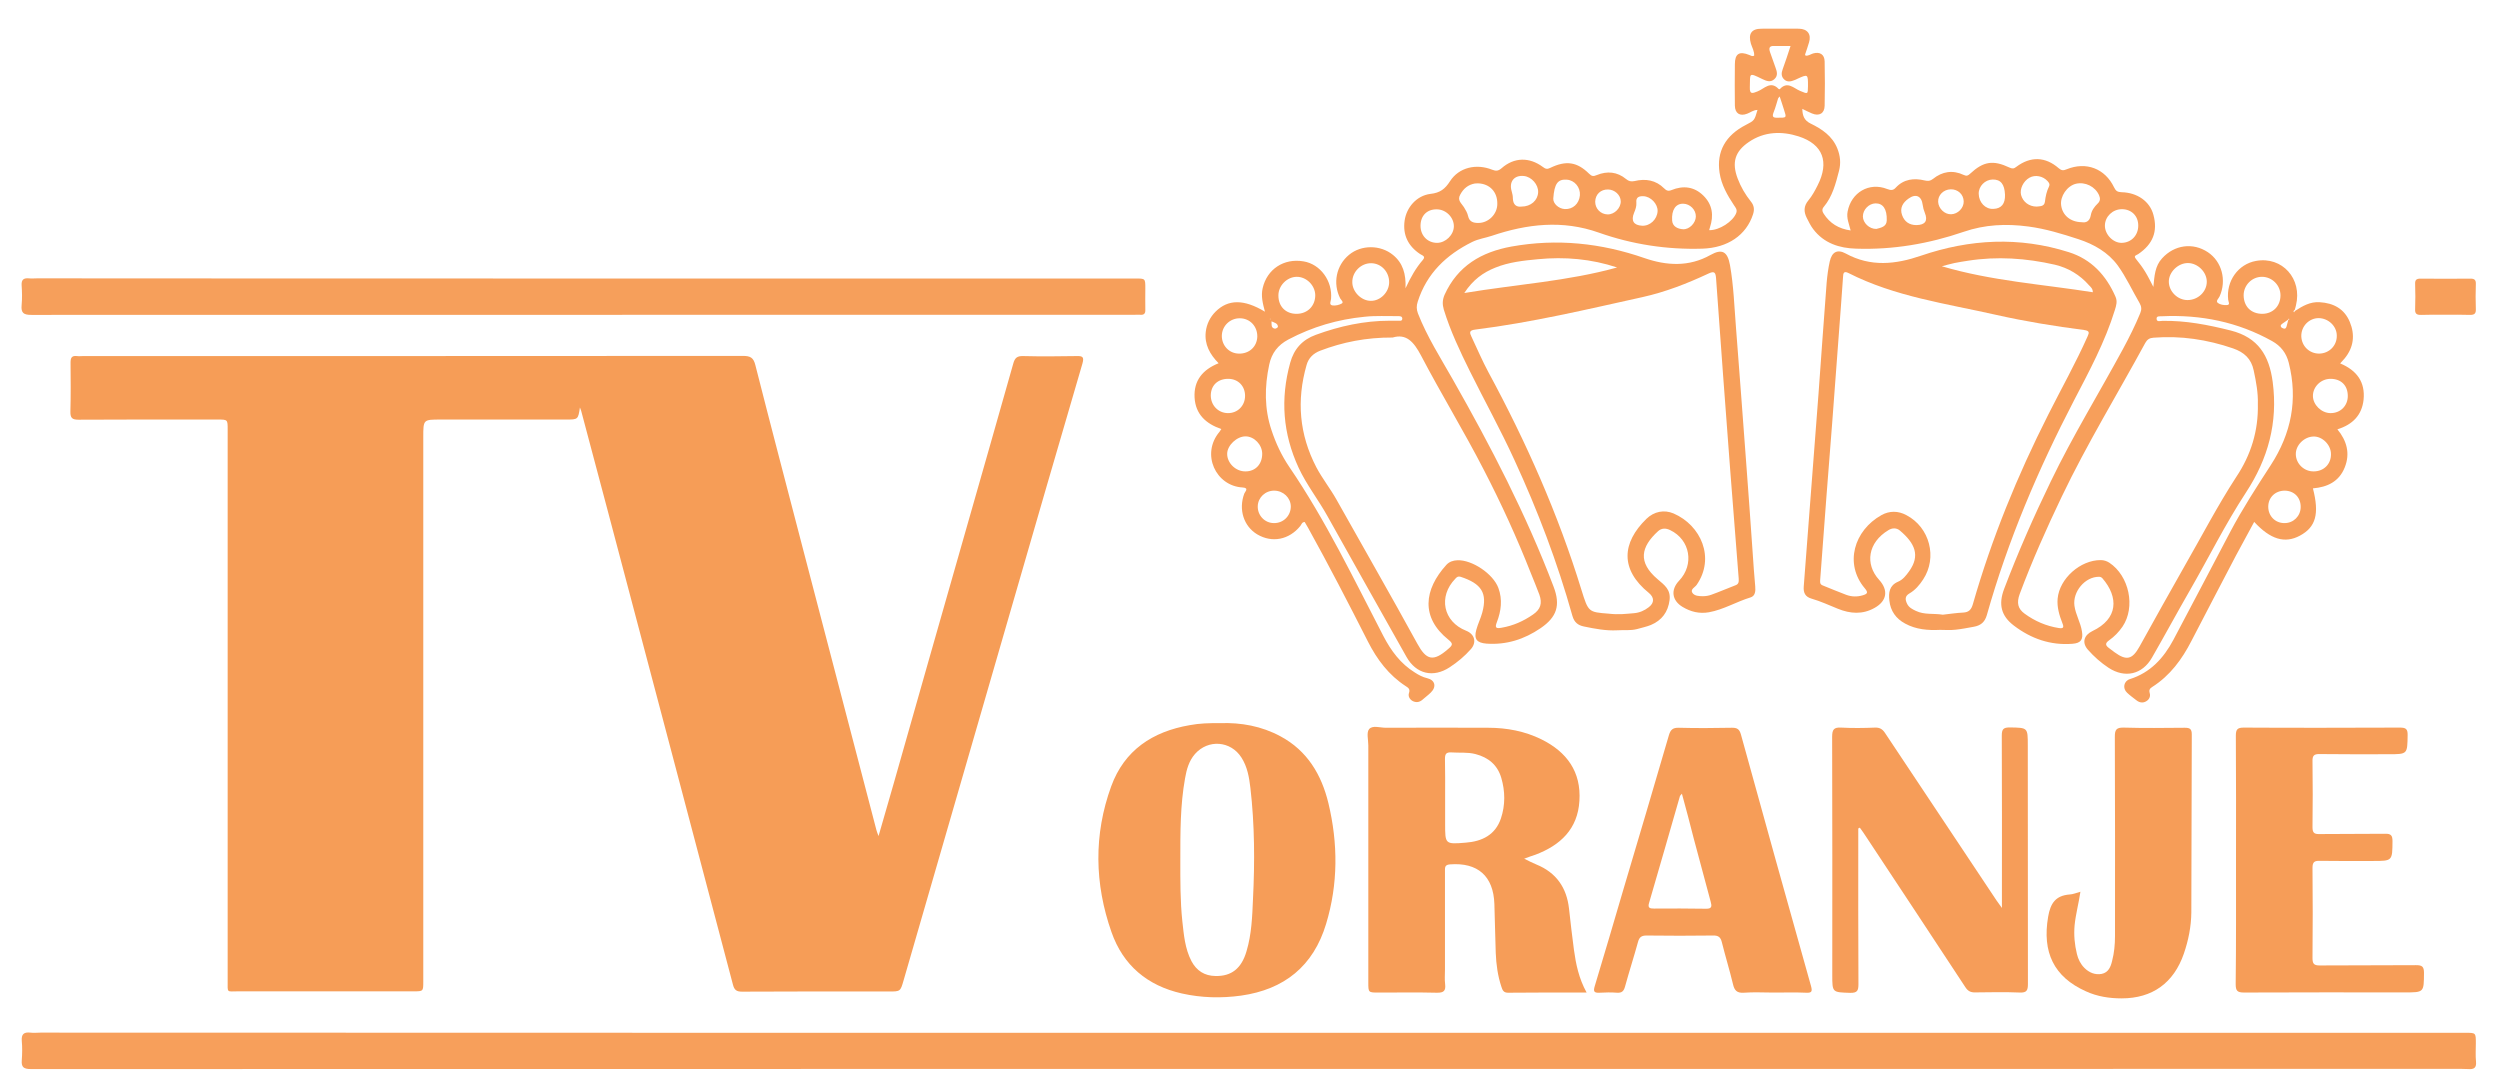
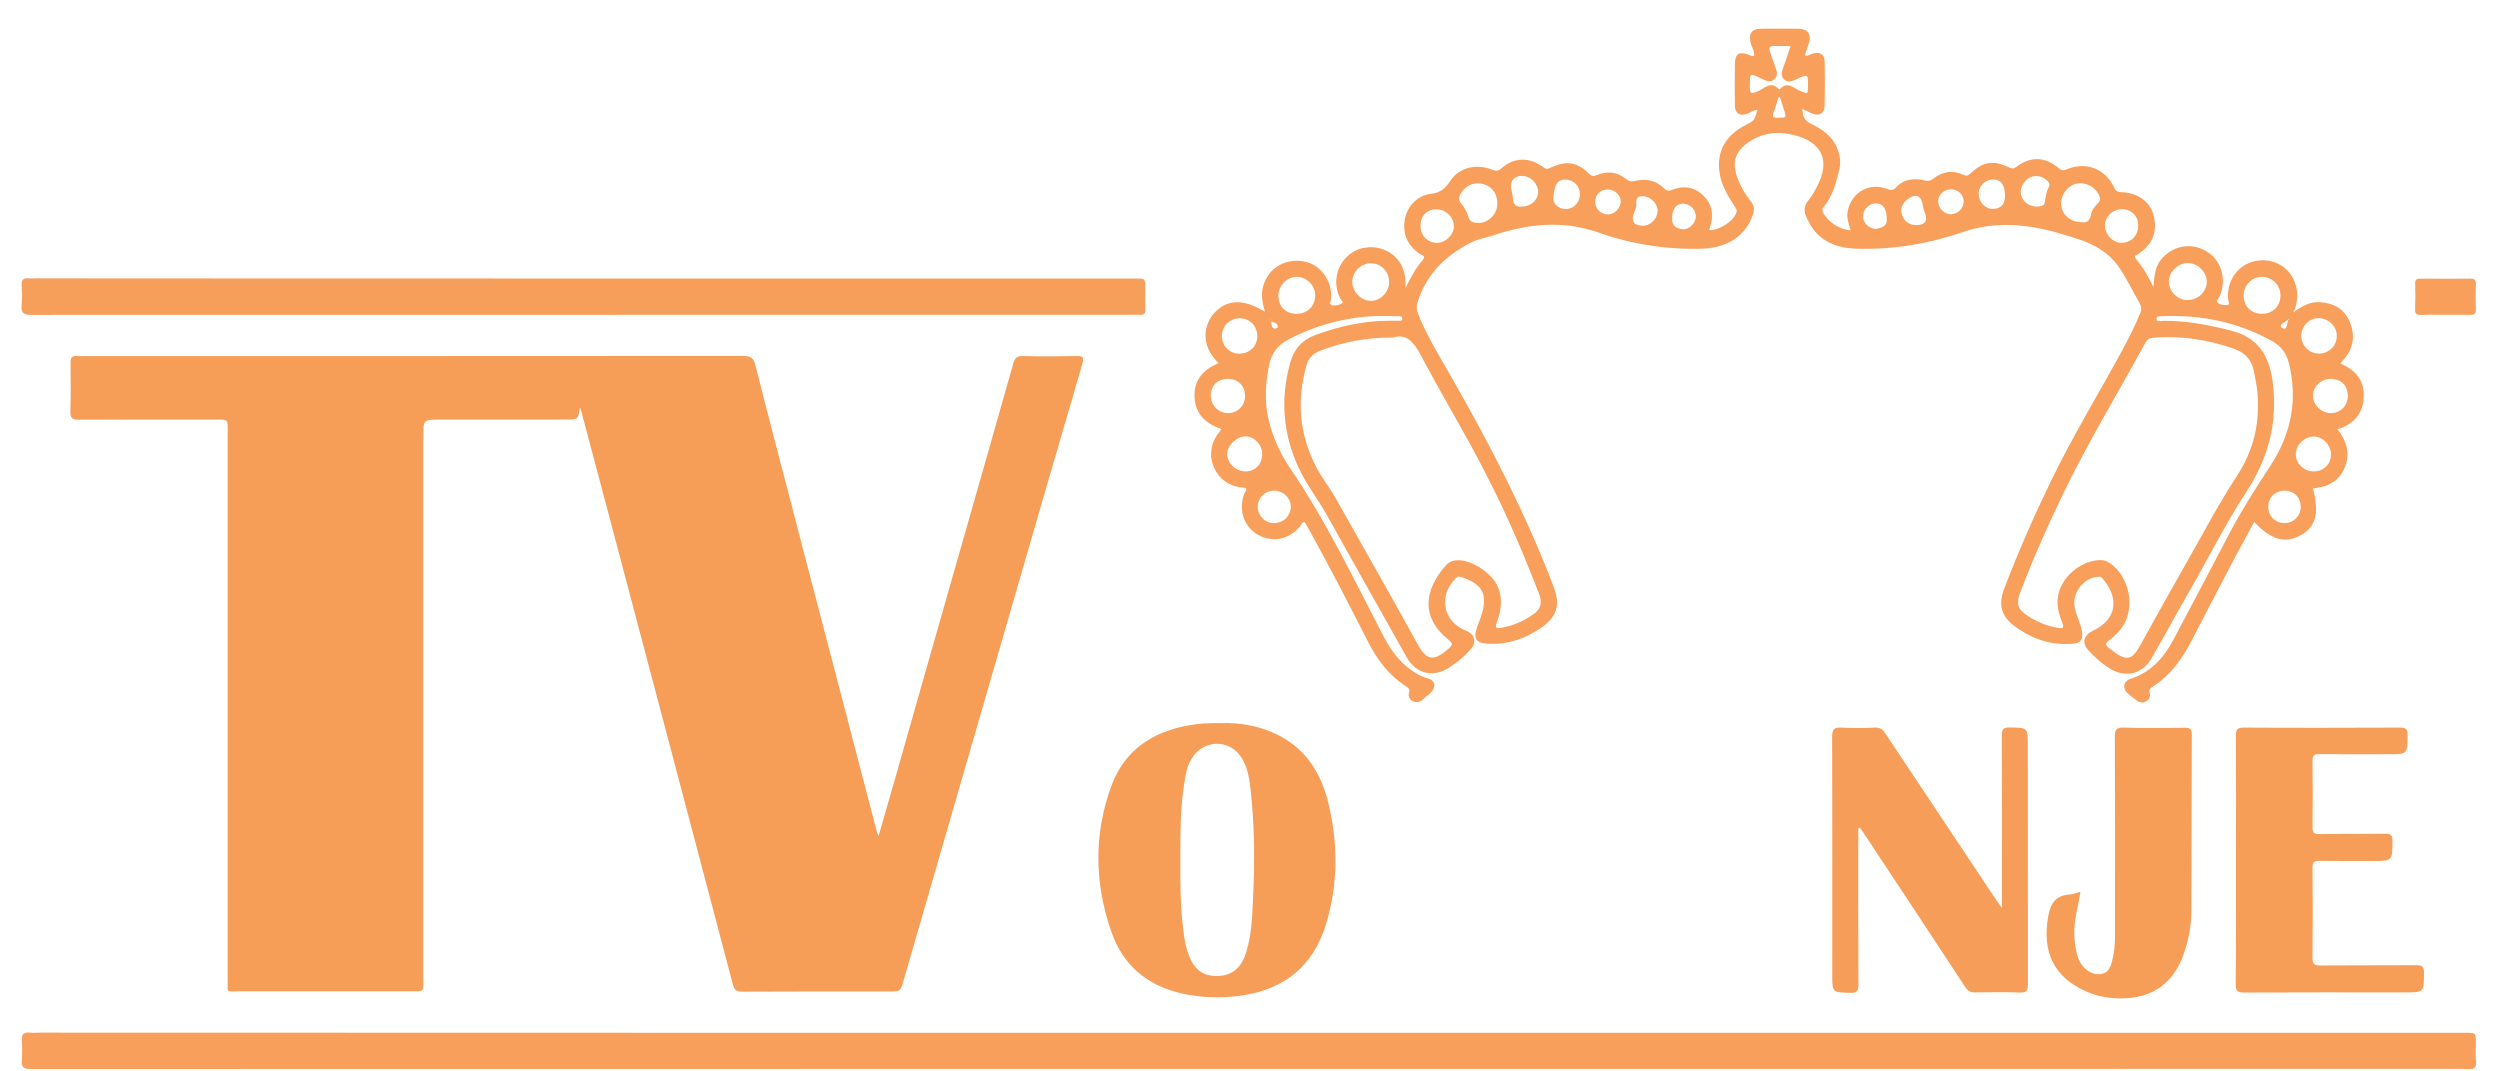
<svg xmlns="http://www.w3.org/2000/svg" width="77" height="33" viewBox="0 0 77 33" fill="none">
  <path d="M17.862 12.55C17.805 12.922 17.805 12.922 17.433 12.922C16.147 12.922 14.856 12.922 13.57 12.922C13.037 12.922 13.037 12.922 13.037 13.459C13.037 19.051 13.037 24.639 13.037 30.232C13.037 30.533 13.037 30.533 12.736 30.533C10.936 30.533 9.141 30.533 7.341 30.533C6.974 30.533 7.012 30.594 7.012 30.213C7.012 24.55 7.012 18.891 7.012 13.228C7.012 12.922 7.012 12.922 6.705 12.922C5.278 12.922 3.845 12.917 2.418 12.927C2.225 12.927 2.164 12.875 2.168 12.677C2.182 12.173 2.178 11.673 2.173 11.169C2.173 11.018 2.211 10.948 2.371 10.967C2.432 10.976 2.498 10.967 2.559 10.967C9.334 10.967 16.109 10.967 22.884 10.962C23.11 10.962 23.209 11.014 23.266 11.249C23.742 13.124 24.236 15 24.722 16.87C25.476 19.768 26.234 22.665 26.993 25.563C27.002 25.605 27.021 25.647 27.059 25.751C27.224 25.176 27.374 24.658 27.525 24.135C28.26 21.549 28.995 18.962 29.735 16.375C30.225 14.651 30.724 12.922 31.209 11.197C31.257 11.023 31.327 10.962 31.511 10.967C32.062 10.981 32.609 10.976 33.16 10.967C33.348 10.962 33.395 10.995 33.339 11.197C32.604 13.704 31.878 16.21 31.153 18.717C30.046 22.543 28.939 26.368 27.831 30.194C27.732 30.538 27.732 30.538 27.379 30.538C25.871 30.538 24.364 30.533 22.856 30.543C22.682 30.543 22.616 30.491 22.573 30.321C21.297 25.478 20.015 20.634 18.734 15.791C18.456 14.745 18.178 13.699 17.9 12.653C17.89 12.625 17.881 12.597 17.862 12.55Z" fill="#F69D57" />
  <path d="M70.687 9.577C70.918 9.426 71.153 9.289 71.445 9.308C71.874 9.332 72.209 9.515 72.374 9.916C72.539 10.312 72.496 10.698 72.213 11.042C72.176 11.089 72.129 11.131 72.077 11.193C72.586 11.405 72.854 11.763 72.798 12.314C72.746 12.785 72.463 13.077 71.992 13.223C72.279 13.572 72.392 13.963 72.218 14.396C72.044 14.835 71.681 15.004 71.238 15.042C71.441 15.829 71.328 16.234 70.838 16.498C70.376 16.747 69.933 16.62 69.429 16.074C69.241 16.422 69.052 16.766 68.868 17.11C68.411 17.986 67.95 18.863 67.497 19.739C67.205 20.309 66.838 20.808 66.291 21.157C66.216 21.204 66.183 21.247 66.211 21.346C66.244 21.454 66.192 21.553 66.093 21.605C65.999 21.657 65.895 21.642 65.806 21.572C65.707 21.496 65.603 21.421 65.514 21.336C65.368 21.2 65.41 20.978 65.599 20.917C66.23 20.719 66.64 20.271 66.941 19.706C67.526 18.604 68.105 17.496 68.685 16.394C69.062 15.678 69.504 14.999 69.943 14.321C70.569 13.355 70.781 12.309 70.494 11.174C70.418 10.872 70.249 10.655 69.98 10.505C68.925 9.916 67.785 9.685 66.583 9.741C66.517 9.746 66.414 9.723 66.423 9.826C66.433 9.925 66.536 9.883 66.597 9.883C67.318 9.869 68.011 10.005 68.708 10.18C69.556 10.396 69.891 10.952 69.999 11.763C70.164 13.016 69.858 14.133 69.17 15.178C68.539 16.144 68.025 17.181 67.45 18.18C67.055 18.867 66.678 19.565 66.282 20.253C65.985 20.776 65.448 20.898 64.944 20.568C64.708 20.413 64.496 20.224 64.308 20.012C64.115 19.791 64.185 19.565 64.444 19.438C65.241 19.061 65.259 18.396 64.755 17.812C64.727 17.784 64.699 17.765 64.652 17.765C64.218 17.76 63.832 18.227 63.893 18.66C63.931 18.933 64.082 19.174 64.124 19.447C64.166 19.701 64.091 19.81 63.827 19.829C63.153 19.88 62.56 19.673 62.027 19.268C61.636 18.971 61.547 18.618 61.726 18.142C62.155 17.011 62.64 15.909 63.168 14.82C63.841 13.426 64.652 12.107 65.387 10.75C65.58 10.392 65.764 10.024 65.919 9.647C65.966 9.534 65.961 9.445 65.9 9.336C65.674 8.95 65.486 8.535 65.227 8.177C64.93 7.772 64.492 7.522 64.016 7.367C63.511 7.202 63.003 7.046 62.47 6.976C61.792 6.886 61.132 6.915 60.477 7.141C59.408 7.508 58.305 7.697 57.17 7.659C56.656 7.645 56.176 7.494 55.846 7.056C55.766 6.952 55.709 6.83 55.648 6.712C55.554 6.524 55.549 6.349 55.7 6.17C55.813 6.034 55.903 5.869 55.983 5.708C56.345 4.997 56.157 4.446 55.398 4.201C54.885 4.036 54.343 4.045 53.862 4.375C53.434 4.667 53.335 5.006 53.519 5.496C53.617 5.756 53.754 5.991 53.928 6.208C54.027 6.33 54.041 6.453 53.994 6.599C53.787 7.24 53.217 7.635 52.43 7.659C51.337 7.692 50.268 7.527 49.241 7.164C48.124 6.769 47.036 6.896 45.947 7.263C45.749 7.329 45.537 7.357 45.344 7.452C44.548 7.847 43.945 8.418 43.667 9.289C43.625 9.416 43.625 9.525 43.672 9.652C43.954 10.373 44.369 11.023 44.746 11.687C45.919 13.751 47.007 15.847 47.851 18.071C48.068 18.641 47.954 19.004 47.45 19.348C46.946 19.692 46.4 19.866 45.787 19.824C45.486 19.8 45.391 19.687 45.471 19.395C45.519 19.216 45.608 19.042 45.655 18.863C45.815 18.264 45.632 17.977 44.986 17.765C44.911 17.741 44.868 17.774 44.826 17.822C44.289 18.373 44.449 19.15 45.16 19.428C45.42 19.532 45.486 19.782 45.307 19.989C45.113 20.21 44.892 20.394 44.647 20.554C44.143 20.884 43.615 20.761 43.318 20.229C42.508 18.787 41.693 17.346 40.887 15.899C40.605 15.39 40.242 14.933 39.997 14.406C39.511 13.355 39.431 12.286 39.738 11.174C39.855 10.745 40.115 10.462 40.529 10.312C41.264 10.043 42.018 9.878 42.805 9.878C42.89 9.878 42.979 9.878 43.064 9.878C43.116 9.878 43.186 9.897 43.191 9.817C43.191 9.741 43.125 9.737 43.069 9.737C42.725 9.741 42.376 9.718 42.032 9.756C41.203 9.836 40.421 10.066 39.681 10.457C39.361 10.627 39.168 10.872 39.092 11.23C38.946 11.913 38.941 12.592 39.163 13.251C39.295 13.652 39.474 14.034 39.714 14.387C40.835 16.031 41.693 17.826 42.607 19.588C42.843 20.041 43.135 20.441 43.578 20.714C43.695 20.79 43.818 20.856 43.959 20.889C44.199 20.945 44.251 21.152 44.072 21.327C43.987 21.412 43.893 21.478 43.804 21.558C43.714 21.633 43.615 21.642 43.516 21.595C43.417 21.544 43.361 21.44 43.398 21.341C43.436 21.228 43.38 21.186 43.304 21.138C42.772 20.794 42.414 20.314 42.131 19.758C41.533 18.58 40.93 17.412 40.289 16.257C40.256 16.196 40.218 16.135 40.185 16.078C40.096 16.078 40.086 16.158 40.049 16.201C39.705 16.625 39.182 16.729 38.725 16.46C38.305 16.21 38.141 15.692 38.324 15.202C38.348 15.141 38.48 15.028 38.272 15.014C37.448 14.971 36.981 13.986 37.561 13.299C37.58 13.275 37.594 13.247 37.617 13.214C37.142 13.053 36.821 12.757 36.793 12.243C36.765 11.725 37.038 11.386 37.533 11.188C37.264 10.915 37.094 10.608 37.137 10.222C37.165 9.982 37.269 9.77 37.438 9.6C37.825 9.214 38.31 9.209 38.96 9.6C38.894 9.35 38.833 9.12 38.89 8.875C39.022 8.295 39.54 7.946 40.148 8.05C40.67 8.135 41.047 8.658 40.996 9.209C40.991 9.275 40.925 9.388 41.038 9.407C41.132 9.421 41.25 9.393 41.33 9.346C41.391 9.308 41.307 9.237 41.278 9.19C41.043 8.728 41.156 8.172 41.552 7.847C41.928 7.536 42.517 7.536 42.904 7.852C43.205 8.097 43.309 8.432 43.29 8.879C43.455 8.526 43.61 8.253 43.822 8.008C43.926 7.89 43.799 7.866 43.738 7.824C43.37 7.579 43.201 7.235 43.262 6.797C43.318 6.392 43.629 6.024 44.058 5.972C44.355 5.939 44.506 5.822 44.661 5.581C44.934 5.157 45.467 5.03 45.961 5.228C46.079 5.275 46.15 5.266 46.249 5.181C46.635 4.842 47.102 4.832 47.521 5.143C47.601 5.204 47.653 5.218 47.747 5.171C48.232 4.936 48.572 4.983 48.944 5.35C49.029 5.435 49.08 5.435 49.179 5.393C49.5 5.261 49.811 5.289 50.084 5.515C50.164 5.581 50.235 5.6 50.343 5.577C50.682 5.496 50.998 5.544 51.257 5.803C51.323 5.869 51.384 5.897 51.483 5.854C51.841 5.708 52.181 5.746 52.463 6.024C52.746 6.302 52.788 6.637 52.666 7.004C52.656 7.032 52.652 7.061 52.642 7.089C52.958 7.098 53.377 6.82 53.476 6.561C53.514 6.458 53.457 6.396 53.41 6.326C53.203 6.015 53.019 5.694 52.963 5.322C52.864 4.667 53.146 4.168 53.773 3.847C54.037 3.711 54.037 3.711 54.131 3.386C54.004 3.386 53.914 3.466 53.811 3.503C53.589 3.588 53.438 3.494 53.434 3.254C53.429 2.83 53.429 2.406 53.434 1.982C53.434 1.652 53.57 1.567 53.881 1.694C53.924 1.713 53.961 1.741 54.027 1.718C54.041 1.586 53.966 1.468 53.928 1.346C53.839 1.039 53.947 0.884 54.254 0.884C54.64 0.884 55.022 0.879 55.408 0.884C55.672 0.889 55.794 1.058 55.719 1.303C55.681 1.43 55.639 1.558 55.596 1.68C55.596 1.685 55.601 1.694 55.61 1.713C55.695 1.727 55.766 1.671 55.841 1.647C56.049 1.586 56.195 1.675 56.199 1.892C56.209 2.349 56.209 2.801 56.199 3.258C56.195 3.494 56.03 3.588 55.808 3.494C55.714 3.456 55.629 3.409 55.511 3.353C55.516 3.569 55.573 3.711 55.766 3.805C56.115 3.975 56.435 4.187 56.59 4.573C56.68 4.799 56.703 5.021 56.642 5.261C56.539 5.657 56.44 6.052 56.171 6.373C56.11 6.443 56.124 6.514 56.171 6.585C56.36 6.877 56.628 7.046 57 7.098C56.949 6.896 56.868 6.717 56.906 6.519C57.014 5.93 57.57 5.6 58.126 5.822C58.239 5.864 58.31 5.869 58.39 5.779C58.635 5.515 58.951 5.478 59.281 5.558C59.384 5.581 59.45 5.577 59.535 5.511C59.822 5.28 60.143 5.228 60.482 5.388C60.572 5.43 60.614 5.412 60.68 5.35C61.09 4.969 61.387 4.922 61.895 5.162C61.98 5.2 62.027 5.2 62.103 5.138C62.541 4.809 62.998 4.823 63.408 5.181C63.493 5.256 63.554 5.256 63.653 5.214C64.251 4.969 64.835 5.19 65.113 5.77C65.165 5.878 65.217 5.916 65.34 5.92C65.834 5.93 66.216 6.208 66.324 6.613C66.466 7.127 66.31 7.522 65.853 7.829C65.801 7.862 65.702 7.871 65.787 7.975C65.891 8.102 65.99 8.234 66.075 8.375C66.159 8.512 66.23 8.658 66.324 8.837C66.357 8.498 66.371 8.196 66.593 7.956C66.97 7.541 67.54 7.461 68.001 7.767C68.435 8.055 68.586 8.634 68.364 9.129C68.336 9.195 68.232 9.27 68.312 9.332C68.378 9.383 68.492 9.402 68.581 9.397C68.704 9.393 68.633 9.294 68.628 9.233C68.562 8.658 68.934 8.135 69.486 8.036C70.291 7.89 70.918 8.587 70.715 9.407C70.706 9.454 70.692 9.496 70.678 9.544C70.649 9.567 70.621 9.586 70.659 9.624C70.654 9.619 70.668 9.6 70.687 9.577ZM70.475 9.845C70.418 9.883 70.362 9.92 70.305 9.963C70.268 9.991 70.225 10.019 70.258 10.071C70.272 10.095 70.305 10.109 70.334 10.118C70.395 10.137 70.414 10.095 70.428 10.048C70.447 9.982 70.461 9.916 70.48 9.85C70.508 9.845 70.522 9.836 70.499 9.812C70.489 9.822 70.48 9.831 70.475 9.845ZM42.894 10.396C42.075 10.392 41.354 10.538 40.661 10.802C40.454 10.882 40.303 11.023 40.242 11.244C39.931 12.333 40.016 13.379 40.543 14.392C40.727 14.74 40.972 15.046 41.165 15.39C41.994 16.87 42.838 18.335 43.653 19.824C43.931 20.333 44.143 20.394 44.609 19.984C44.746 19.866 44.76 19.824 44.609 19.701C43.757 19.018 43.855 18.161 44.548 17.398C44.638 17.299 44.76 17.261 44.887 17.256C45.34 17.237 45.99 17.675 46.15 18.109C46.282 18.467 46.235 18.82 46.103 19.164C46.037 19.334 46.075 19.367 46.249 19.334C46.607 19.273 46.923 19.131 47.215 18.929C47.45 18.768 47.507 18.585 47.413 18.316C47.333 18.095 47.238 17.878 47.153 17.661C46.725 16.573 46.239 15.508 45.702 14.472C45.09 13.28 44.388 12.135 43.766 10.947C43.544 10.528 43.314 10.269 42.894 10.396ZM69.542 12.441C69.552 12.107 69.49 11.763 69.415 11.414C69.34 11.046 69.118 10.849 68.779 10.731C67.983 10.457 67.168 10.335 66.329 10.401C66.206 10.41 66.136 10.453 66.075 10.561C65.217 12.139 64.279 13.671 63.502 15.296C63.031 16.281 62.588 17.275 62.206 18.297C62.108 18.566 62.15 18.75 62.357 18.9C62.673 19.131 63.022 19.282 63.408 19.343C63.559 19.367 63.573 19.32 63.521 19.192C63.427 18.952 63.351 18.698 63.375 18.439C63.431 17.817 64.077 17.247 64.704 17.251C64.798 17.251 64.887 17.28 64.967 17.331C65.58 17.737 65.782 18.698 65.373 19.301C65.259 19.466 65.123 19.607 64.963 19.72C64.821 19.819 64.854 19.885 64.963 19.965C65.019 20.008 65.076 20.05 65.132 20.092C65.495 20.356 65.674 20.314 65.895 19.918C66.357 19.089 66.814 18.26 67.285 17.435C67.813 16.516 68.298 15.579 68.878 14.688C69.325 14.019 69.561 13.275 69.542 12.441ZM45.519 5.647C45.5 5.647 45.462 5.647 45.424 5.652C45.217 5.69 45.076 5.807 44.977 5.991C44.873 6.17 45.014 6.26 45.09 6.382C45.142 6.467 45.198 6.561 45.217 6.655C45.259 6.839 45.387 6.867 45.533 6.867C45.848 6.867 46.117 6.594 46.117 6.283C46.126 5.916 45.886 5.657 45.519 5.647ZM64.119 6.844C64.246 6.867 64.364 6.82 64.397 6.627C64.421 6.486 64.506 6.368 64.609 6.269C64.689 6.194 64.694 6.114 64.652 6.015C64.534 5.746 64.223 5.591 63.935 5.661C63.667 5.727 63.446 6.048 63.483 6.321C63.521 6.627 63.766 6.839 64.119 6.844ZM67.375 9.242C67.7 9.242 67.969 8.983 67.969 8.677C67.969 8.38 67.695 8.107 67.394 8.102C67.088 8.097 66.795 8.38 66.8 8.681C66.805 8.978 67.069 9.242 67.375 9.242ZM69.683 9.666C70.009 9.661 70.239 9.426 70.239 9.096C70.239 8.785 69.98 8.526 69.669 8.526C69.358 8.526 69.104 8.785 69.104 9.096C69.109 9.445 69.335 9.666 69.683 9.666ZM42.786 8.691C42.786 8.37 42.541 8.111 42.235 8.107C41.919 8.102 41.646 8.375 41.651 8.691C41.651 8.988 41.928 9.266 42.221 9.266C42.517 9.27 42.786 8.997 42.786 8.691ZM39.931 9.666C40.27 9.666 40.51 9.426 40.51 9.091C40.506 8.79 40.237 8.521 39.935 8.526C39.634 8.531 39.37 8.804 39.375 9.105C39.375 9.44 39.601 9.666 39.931 9.666ZM38.192 9.803C37.886 9.798 37.636 10.038 37.632 10.345C37.632 10.646 37.858 10.886 38.155 10.891C38.475 10.9 38.715 10.679 38.725 10.368C38.729 10.048 38.498 9.807 38.192 9.803ZM55.149 1.416C54.965 1.416 54.805 1.421 54.649 1.416C54.494 1.407 54.475 1.482 54.517 1.605C54.574 1.76 54.626 1.916 54.682 2.071C54.729 2.198 54.772 2.33 54.649 2.439C54.532 2.547 54.404 2.495 54.277 2.434C53.844 2.222 53.91 2.255 53.895 2.684C53.886 2.915 53.976 2.877 54.131 2.816C54.338 2.736 54.532 2.476 54.781 2.74C54.791 2.75 54.814 2.75 54.819 2.745C55.054 2.486 55.248 2.721 55.446 2.801C55.686 2.9 55.681 2.91 55.686 2.651C55.686 2.279 55.686 2.279 55.356 2.429C55.328 2.443 55.3 2.458 55.271 2.467C55.168 2.509 55.054 2.538 54.96 2.453C54.857 2.363 54.861 2.25 54.908 2.128C54.993 1.902 55.064 1.671 55.149 1.416ZM71.431 10.891C71.742 10.886 71.983 10.641 71.973 10.33C71.969 10.043 71.714 9.803 71.417 9.798C71.116 9.798 70.871 10.052 70.88 10.363C70.894 10.665 71.13 10.891 71.431 10.891ZM71.262 14.519C71.573 14.519 71.799 14.293 71.794 13.986C71.794 13.699 71.526 13.435 71.252 13.445C70.965 13.454 70.706 13.713 70.711 13.991C70.715 14.283 70.965 14.524 71.262 14.519ZM38.876 13.977C38.876 13.699 38.63 13.44 38.362 13.44C38.093 13.44 37.801 13.718 37.797 13.972C37.792 14.26 38.06 14.524 38.362 14.519C38.668 14.519 38.876 14.297 38.876 13.977ZM72.312 12.196C72.312 11.871 72.105 11.668 71.78 11.668C71.483 11.668 71.234 11.913 71.238 12.201C71.243 12.469 71.497 12.719 71.775 12.724C72.082 12.729 72.312 12.502 72.312 12.196ZM37.815 12.724C38.117 12.729 38.348 12.498 38.348 12.191C38.348 11.89 38.136 11.673 37.839 11.668C37.514 11.664 37.297 11.862 37.292 12.177C37.292 12.483 37.519 12.719 37.815 12.724ZM43.752 6.957C43.752 7.254 43.968 7.48 44.261 7.48C44.525 7.48 44.774 7.235 44.779 6.976C44.784 6.698 44.539 6.453 44.261 6.448C43.954 6.439 43.752 6.641 43.752 6.957ZM65.354 6.443C65.071 6.443 64.835 6.67 64.831 6.943C64.826 7.221 65.085 7.485 65.349 7.48C65.646 7.475 65.862 7.244 65.858 6.943C65.858 6.651 65.65 6.443 65.354 6.443ZM39.252 15.112C38.974 15.108 38.748 15.32 38.739 15.588C38.729 15.871 38.951 16.107 39.229 16.111C39.521 16.121 39.757 15.89 39.757 15.598C39.752 15.334 39.53 15.117 39.252 15.112ZM70.371 15.112C70.079 15.112 69.862 15.32 69.862 15.607C69.862 15.895 70.079 16.116 70.367 16.111C70.64 16.111 70.857 15.895 70.861 15.621C70.866 15.329 70.668 15.117 70.371 15.112ZM46.861 6.363C47.153 6.363 47.365 6.17 47.375 5.92C47.384 5.685 47.172 5.445 46.937 5.421C46.635 5.388 46.47 5.6 46.56 5.892C46.583 5.968 46.597 6.043 46.597 6.123C46.607 6.311 46.711 6.382 46.861 6.363ZM62.729 6.363C62.824 6.349 62.965 6.368 62.984 6.213C63.003 6.048 63.036 5.892 63.111 5.741C63.144 5.671 63.106 5.624 63.064 5.577C62.923 5.421 62.682 5.374 62.508 5.473C62.319 5.577 62.202 5.822 62.249 6.005C62.305 6.217 62.494 6.363 62.729 6.363ZM47.841 6.114C47.832 6.269 48.006 6.429 48.195 6.439C48.444 6.453 48.638 6.274 48.661 6.015C48.68 5.77 48.496 5.548 48.256 5.534C47.978 5.515 47.874 5.657 47.841 6.114ZM61.754 5.996C61.74 5.671 61.622 5.525 61.373 5.529C61.137 5.534 60.939 5.737 60.944 5.968C60.949 6.236 61.151 6.448 61.396 6.434C61.646 6.425 61.764 6.274 61.754 5.996ZM50.574 6.952C50.819 6.966 51.04 6.759 51.054 6.505C51.064 6.283 50.843 6.048 50.612 6.043C50.48 6.038 50.381 6.076 50.4 6.241C50.409 6.349 50.371 6.458 50.329 6.556C50.23 6.797 50.315 6.938 50.574 6.952ZM59.026 6.933C59.3 6.929 59.384 6.797 59.285 6.556C59.252 6.476 59.229 6.392 59.219 6.311C59.186 6.038 59.007 5.953 58.781 6.118C58.607 6.241 58.508 6.406 58.583 6.622C58.654 6.825 58.805 6.933 59.026 6.933ZM49.514 6.604C49.726 6.608 49.924 6.406 49.919 6.198C49.914 6.005 49.735 5.84 49.528 5.836C49.302 5.831 49.137 5.986 49.132 6.213C49.132 6.425 49.297 6.599 49.514 6.604ZM60.096 6.599C60.303 6.594 60.487 6.406 60.482 6.203C60.477 5.986 60.303 5.826 60.082 5.831C59.86 5.836 59.686 6.01 59.695 6.217C59.705 6.425 59.898 6.608 60.096 6.599ZM57.792 7.051C57.933 7.013 58.108 6.985 58.112 6.787C58.122 6.434 57.994 6.26 57.764 6.264C57.561 6.269 57.377 6.458 57.377 6.665C57.377 6.863 57.575 7.056 57.792 7.051ZM52.232 6.67C52.237 6.462 52.053 6.279 51.846 6.274C51.615 6.269 51.478 6.458 51.502 6.797C51.516 6.976 51.672 7.051 51.841 7.061C52.035 7.07 52.228 6.867 52.232 6.67ZM54.814 2.971C54.791 3.004 54.772 3.013 54.767 3.028C54.72 3.169 54.687 3.315 54.63 3.452C54.579 3.584 54.593 3.631 54.748 3.626C55.031 3.626 55.031 3.635 54.946 3.376C54.908 3.249 54.861 3.117 54.814 2.971ZM39.163 9.897C39.168 9.991 39.139 10.1 39.267 10.123C39.295 10.128 39.361 10.085 39.361 10.066C39.356 9.953 39.248 9.939 39.163 9.897ZM39.12 9.812C39.116 9.817 39.111 9.822 39.111 9.826C39.111 9.831 39.116 9.836 39.12 9.84C39.125 9.836 39.13 9.831 39.13 9.826C39.13 9.822 39.125 9.817 39.12 9.812Z" fill="#F79F5B" />
  <path d="M38.461 31.81C50.956 31.81 63.446 31.81 75.94 31.81C76.256 31.81 76.256 31.81 76.256 32.13C76.256 32.319 76.242 32.507 76.261 32.696C76.28 32.894 76.195 32.941 76.02 32.927C75.856 32.917 75.691 32.922 75.526 32.922C50.668 32.922 25.806 32.922 0.949 32.927C0.732 32.927 0.652 32.87 0.671 32.653C0.685 32.46 0.689 32.258 0.671 32.064C0.652 31.848 0.741 31.782 0.939 31.805C1.038 31.819 1.142 31.805 1.245 31.805C13.651 31.81 26.056 31.81 38.461 31.81Z" fill="#F79F5B" />
-   <path d="M48.868 30.571C48.029 30.571 47.237 30.566 46.446 30.576C46.305 30.576 46.276 30.491 46.243 30.392C46.13 30.053 46.083 29.704 46.069 29.351C46.05 28.851 46.045 28.347 46.027 27.843C45.998 26.981 45.513 26.557 44.656 26.623C44.477 26.637 44.51 26.745 44.505 26.849C44.505 27.852 44.505 28.861 44.505 29.864C44.505 30.015 44.491 30.166 44.51 30.312C44.533 30.514 44.472 30.58 44.255 30.576C43.657 30.561 43.063 30.571 42.465 30.571C42.144 30.571 42.144 30.571 42.144 30.26C42.144 27.824 42.144 25.393 42.144 22.957C42.144 22.788 42.083 22.561 42.168 22.458C42.272 22.331 42.507 22.415 42.681 22.415C43.732 22.411 44.788 22.411 45.838 22.415C46.408 22.415 46.964 22.519 47.478 22.773C48.26 23.16 48.703 23.772 48.646 24.667C48.594 25.534 48.062 26.034 47.289 26.326C47.237 26.345 47.186 26.359 47.134 26.378C47.082 26.396 47.03 26.415 46.945 26.448C47.091 26.519 47.205 26.58 47.322 26.627C47.935 26.877 48.255 27.343 48.326 27.989C48.373 28.408 48.42 28.832 48.477 29.252C48.538 29.695 48.627 30.133 48.868 30.571ZM44.51 24.554C44.51 24.828 44.51 25.106 44.51 25.379C44.51 26.001 44.51 26.006 45.141 25.954C45.65 25.916 46.06 25.713 46.229 25.205C46.366 24.795 46.361 24.371 46.239 23.956C46.121 23.56 45.843 23.329 45.447 23.226C45.197 23.16 44.948 23.193 44.698 23.174C44.533 23.165 44.505 23.235 44.505 23.377C44.514 23.768 44.51 24.163 44.51 24.554Z" fill="#F69D58" />
  <path d="M17.99 8.578C23.653 8.578 29.311 8.578 34.974 8.578C35.276 8.578 35.276 8.578 35.276 8.884C35.276 9.106 35.271 9.322 35.276 9.544C35.281 9.657 35.233 9.704 35.125 9.695C35.069 9.69 35.017 9.695 34.96 9.695C23.629 9.695 12.298 9.695 0.967 9.699C0.732 9.699 0.642 9.643 0.666 9.398C0.685 9.195 0.68 8.988 0.666 8.785C0.656 8.616 0.727 8.559 0.887 8.573C0.972 8.583 1.062 8.573 1.146 8.573C6.762 8.578 12.378 8.578 17.99 8.578Z" fill="#F69F5B" />
  <path d="M37.579 22.273C38.22 22.25 38.856 22.363 39.44 22.679C40.265 23.122 40.703 23.861 40.915 24.738C41.212 25.977 41.217 27.225 40.844 28.455C40.453 29.755 39.558 30.476 38.225 30.665C37.617 30.749 37.005 30.735 36.401 30.599C35.337 30.358 34.592 29.732 34.234 28.709C33.711 27.221 33.683 25.708 34.225 24.219C34.63 23.107 35.497 22.533 36.642 22.335C36.943 22.278 37.249 22.269 37.579 22.273ZM36.354 26.495C36.354 27.122 36.35 27.748 36.416 28.375C36.463 28.794 36.496 29.218 36.698 29.605C36.854 29.897 37.099 30.057 37.438 30.061C37.928 30.071 38.239 29.831 38.394 29.294C38.55 28.771 38.569 28.229 38.592 27.692C38.649 26.547 38.644 25.402 38.512 24.266C38.474 23.941 38.418 23.612 38.234 23.329C37.904 22.815 37.212 22.764 36.807 23.221C36.618 23.437 36.547 23.701 36.5 23.97C36.35 24.799 36.354 25.647 36.354 26.495Z" fill="#F69D58" />
  <path d="M57.235 25.515C57.235 25.59 57.235 25.666 57.235 25.741C57.235 27.263 57.231 28.789 57.24 30.311C57.24 30.509 57.207 30.584 56.986 30.58C56.434 30.561 56.434 30.575 56.434 30.024C56.434 27.583 56.439 25.143 56.43 22.697C56.43 22.471 56.481 22.396 56.712 22.41C57.056 22.429 57.405 22.424 57.749 22.41C57.89 22.405 57.975 22.452 58.055 22.57C59.2 24.295 60.35 26.019 61.499 27.743C61.537 27.8 61.579 27.852 61.659 27.965C61.659 27.823 61.659 27.748 61.659 27.673C61.659 26 61.664 24.328 61.655 22.655C61.655 22.457 61.706 22.405 61.9 22.405C62.456 22.415 62.456 22.405 62.456 22.956C62.456 25.407 62.456 27.856 62.46 30.306C62.46 30.504 62.423 30.58 62.206 30.57C61.754 30.551 61.297 30.561 60.84 30.566C60.698 30.57 60.613 30.528 60.533 30.405C59.511 28.851 58.489 27.3 57.462 25.75C57.405 25.661 57.344 25.576 57.282 25.491C57.268 25.505 57.249 25.51 57.235 25.515Z" fill="#F69D59" />
-   <path d="M59.753 19.4C59.38 19.418 59.013 19.39 58.678 19.206C58.396 19.056 58.226 18.815 58.193 18.5C58.165 18.255 58.188 18.033 58.462 17.916C58.608 17.854 58.707 17.727 58.801 17.595C59.15 17.11 58.98 16.733 58.518 16.342C58.414 16.252 58.278 16.257 58.165 16.328C57.529 16.709 57.434 17.374 57.877 17.859C58.169 18.179 58.118 18.509 57.741 18.721C57.369 18.933 56.987 18.905 56.605 18.749C56.337 18.641 56.073 18.518 55.795 18.438C55.602 18.382 55.541 18.259 55.555 18.066C55.71 16.083 55.861 14.095 56.012 12.106C56.096 10.971 56.172 9.835 56.261 8.705C56.28 8.488 56.309 8.266 56.356 8.054C56.422 7.758 56.591 7.668 56.85 7.809C57.618 8.229 58.386 8.144 59.168 7.875C60.671 7.362 62.193 7.282 63.72 7.767C64.412 7.984 64.869 8.478 65.157 9.138C65.222 9.284 65.18 9.411 65.138 9.548C64.836 10.528 64.351 11.428 63.88 12.332C62.777 14.453 61.844 16.643 61.194 18.947C61.128 19.173 60.996 19.268 60.789 19.305C60.605 19.338 60.417 19.376 60.233 19.395C60.068 19.414 59.908 19.4 59.753 19.4ZM59.837 18.933C60.045 18.91 60.257 18.877 60.469 18.867C60.643 18.858 60.718 18.773 60.766 18.603C61.345 16.582 62.136 14.65 63.084 12.775C63.489 11.97 63.932 11.183 64.299 10.358C64.356 10.236 64.351 10.189 64.195 10.165C63.286 10.047 62.382 9.901 61.486 9.699C59.946 9.35 58.363 9.138 56.93 8.408C56.789 8.337 56.77 8.417 56.766 8.526C56.747 8.832 56.723 9.133 56.7 9.44C56.61 10.636 56.52 11.833 56.431 13.03C56.374 13.774 56.313 14.514 56.257 15.258C56.191 16.12 56.13 16.978 56.063 17.84C56.059 17.916 56.04 17.996 56.144 18.033C56.384 18.128 56.62 18.231 56.864 18.321C57.029 18.382 57.199 18.387 57.373 18.335C57.519 18.292 57.548 18.25 57.434 18.118C56.798 17.364 57.105 16.337 57.948 15.866C58.193 15.729 58.462 15.729 58.716 15.866C59.437 16.243 59.677 17.171 59.234 17.845C59.121 18.019 58.989 18.175 58.81 18.278C58.664 18.363 58.678 18.471 58.74 18.599C58.796 18.712 58.9 18.764 59.008 18.815C59.272 18.943 59.559 18.886 59.837 18.933ZM64.459 9.001C64.459 8.888 64.393 8.841 64.341 8.785C64.059 8.464 63.705 8.252 63.291 8.153C62.405 7.951 61.51 7.89 60.61 8.031C60.469 8.054 60.332 8.073 60.195 8.102C60.063 8.13 59.936 8.168 59.809 8.201C61.336 8.653 62.909 8.756 64.459 9.001Z" fill="#F79F5B" />
-   <path d="M54.626 30.571C54.319 30.571 54.013 30.552 53.707 30.576C53.495 30.59 53.419 30.5 53.377 30.316C53.273 29.883 53.141 29.454 53.033 29.021C52.995 28.865 52.925 28.809 52.76 28.814C52.077 28.823 51.394 28.823 50.71 28.814C50.555 28.814 50.489 28.87 50.451 29.011C50.324 29.473 50.178 29.925 50.051 30.387C50.013 30.524 49.956 30.585 49.806 30.576C49.627 30.561 49.443 30.566 49.264 30.576C49.09 30.585 49.071 30.529 49.118 30.373C49.419 29.384 49.707 28.39 49.999 27.4C50.47 25.817 50.941 24.229 51.403 22.642C51.455 22.467 51.53 22.411 51.709 22.415C52.251 22.43 52.793 22.425 53.335 22.415C53.499 22.411 53.575 22.453 53.622 22.627C54.333 25.209 55.054 27.791 55.78 30.373C55.822 30.529 55.808 30.585 55.634 30.576C55.299 30.561 54.96 30.571 54.626 30.571ZM51.803 24.446C51.77 24.488 51.747 24.503 51.742 24.521C51.426 25.619 51.111 26.717 50.79 27.815C50.743 27.97 50.823 27.984 50.946 27.984C51.478 27.98 52.011 27.98 52.543 27.989C52.731 27.994 52.727 27.909 52.689 27.772C52.515 27.122 52.34 26.472 52.166 25.822C52.053 25.369 51.931 24.917 51.803 24.446Z" fill="#F69D58" />
-   <path d="M49.812 19.413C49.463 19.432 49.124 19.366 48.785 19.296C48.601 19.258 48.488 19.169 48.431 18.971C47.969 17.322 47.362 15.724 46.645 14.17C46.221 13.242 45.727 12.351 45.274 11.437C44.968 10.82 44.671 10.193 44.469 9.534C44.422 9.373 44.426 9.237 44.492 9.081C44.898 8.186 45.628 7.762 46.556 7.593C47.955 7.343 49.312 7.484 50.655 7.951C51.324 8.181 52.017 8.229 52.685 7.852C53.048 7.649 53.209 7.753 53.284 8.167C53.397 8.803 53.416 9.444 53.468 10.085C53.576 11.475 53.68 12.869 53.783 14.259C53.854 15.173 53.915 16.087 53.981 17.006C54.005 17.359 54.028 17.708 54.061 18.061C54.075 18.207 54.061 18.358 53.915 18.401C53.482 18.532 53.086 18.777 52.634 18.858C52.337 18.909 52.073 18.843 51.823 18.693C51.493 18.495 51.451 18.165 51.715 17.887C52.191 17.388 52.059 16.624 51.442 16.328C51.31 16.262 51.178 16.262 51.069 16.36C50.537 16.846 50.438 17.317 51.055 17.84C51.272 18.024 51.461 18.16 51.423 18.481C51.376 18.853 51.183 19.107 50.848 19.249C50.711 19.305 50.565 19.333 50.419 19.376C50.217 19.428 50.014 19.399 49.812 19.413ZM49.538 18.9C49.863 18.938 50.094 18.905 50.33 18.886C50.495 18.872 50.65 18.806 50.782 18.702C50.961 18.565 50.952 18.401 50.787 18.264C49.896 17.543 49.948 16.723 50.711 15.979C50.947 15.753 51.253 15.691 51.545 15.814C52.393 16.181 52.832 17.185 52.257 18.014C52.205 18.09 52.054 18.151 52.125 18.259C52.191 18.358 52.332 18.363 52.45 18.363C52.535 18.363 52.624 18.349 52.704 18.32C52.954 18.231 53.199 18.123 53.449 18.028C53.557 17.991 53.557 17.915 53.552 17.821C53.463 16.719 53.378 15.616 53.293 14.514C53.142 12.535 52.996 10.556 52.855 8.577C52.841 8.393 52.808 8.337 52.62 8.426C51.965 8.733 51.286 8.997 50.584 9.152C48.879 9.529 47.178 9.934 45.439 10.151C45.246 10.174 45.26 10.245 45.322 10.372C45.496 10.74 45.656 11.117 45.849 11.475C47.008 13.618 47.993 15.838 48.709 18.17C48.921 18.853 48.926 18.853 49.538 18.9ZM49.807 8.238C49.011 7.974 48.196 7.903 47.366 7.984C46.923 8.026 46.476 8.073 46.056 8.243C45.68 8.393 45.364 8.62 45.1 9.025C46.711 8.756 48.285 8.662 49.807 8.238Z" fill="#F79F5A" />
  <path d="M68.869 26.5C68.869 25.218 68.874 23.941 68.864 22.66C68.864 22.467 68.911 22.41 69.109 22.41C70.711 22.42 72.313 22.415 73.915 22.41C74.089 22.41 74.16 22.443 74.155 22.641C74.146 23.23 74.155 23.23 73.566 23.23C72.859 23.23 72.153 23.235 71.446 23.225C71.267 23.221 71.22 23.277 71.225 23.451C71.234 24.125 71.234 24.804 71.225 25.477C71.225 25.637 71.267 25.694 71.436 25.689C72.11 25.68 72.789 25.689 73.462 25.68C73.641 25.675 73.689 25.732 73.689 25.906C73.684 26.518 73.689 26.518 73.081 26.518C72.539 26.518 71.997 26.523 71.455 26.514C71.286 26.509 71.225 26.547 71.225 26.73C71.234 27.659 71.234 28.582 71.225 29.51C71.225 29.685 71.272 29.736 71.446 29.736C72.435 29.727 73.425 29.736 74.414 29.727C74.593 29.727 74.659 29.765 74.659 29.963C74.654 30.566 74.664 30.566 74.066 30.566C72.416 30.566 70.767 30.561 69.118 30.57C68.906 30.57 68.859 30.514 68.859 30.311C68.874 29.044 68.869 27.772 68.869 26.5Z" fill="#F69D58" />
  <path d="M64.077 27.466C64.021 27.838 63.931 28.163 63.898 28.497C63.87 28.799 63.898 29.091 63.969 29.383C64.007 29.544 64.082 29.694 64.2 29.812C64.346 29.958 64.529 30.033 64.732 29.996C64.939 29.953 65.01 29.779 65.052 29.6C65.118 29.35 65.142 29.091 65.142 28.832C65.142 26.783 65.147 24.738 65.137 22.688C65.137 22.481 65.18 22.406 65.406 22.41C66.032 22.429 66.659 22.42 67.29 22.415C67.446 22.415 67.507 22.448 67.507 22.622C67.498 24.45 67.502 26.278 67.493 28.107C67.488 28.54 67.403 28.964 67.262 29.374C66.951 30.274 66.296 30.75 65.345 30.75C64.968 30.75 64.596 30.693 64.247 30.533C63.257 30.09 62.895 29.327 63.083 28.234C63.154 27.819 63.314 27.584 63.743 27.55C63.846 27.546 63.941 27.503 64.077 27.466Z" fill="#F69D58" />
  <path d="M75.309 9.694C75.064 9.694 74.824 9.689 74.579 9.699C74.442 9.703 74.376 9.67 74.386 9.52C74.395 9.26 74.395 9.001 74.386 8.747C74.381 8.629 74.419 8.582 74.546 8.582C75.064 8.587 75.578 8.587 76.096 8.582C76.218 8.582 76.261 8.629 76.256 8.747C76.247 9.006 76.247 9.265 76.256 9.52C76.261 9.652 76.218 9.699 76.082 9.699C75.827 9.689 75.568 9.694 75.309 9.694Z" fill="#F79F5B" />
</svg>